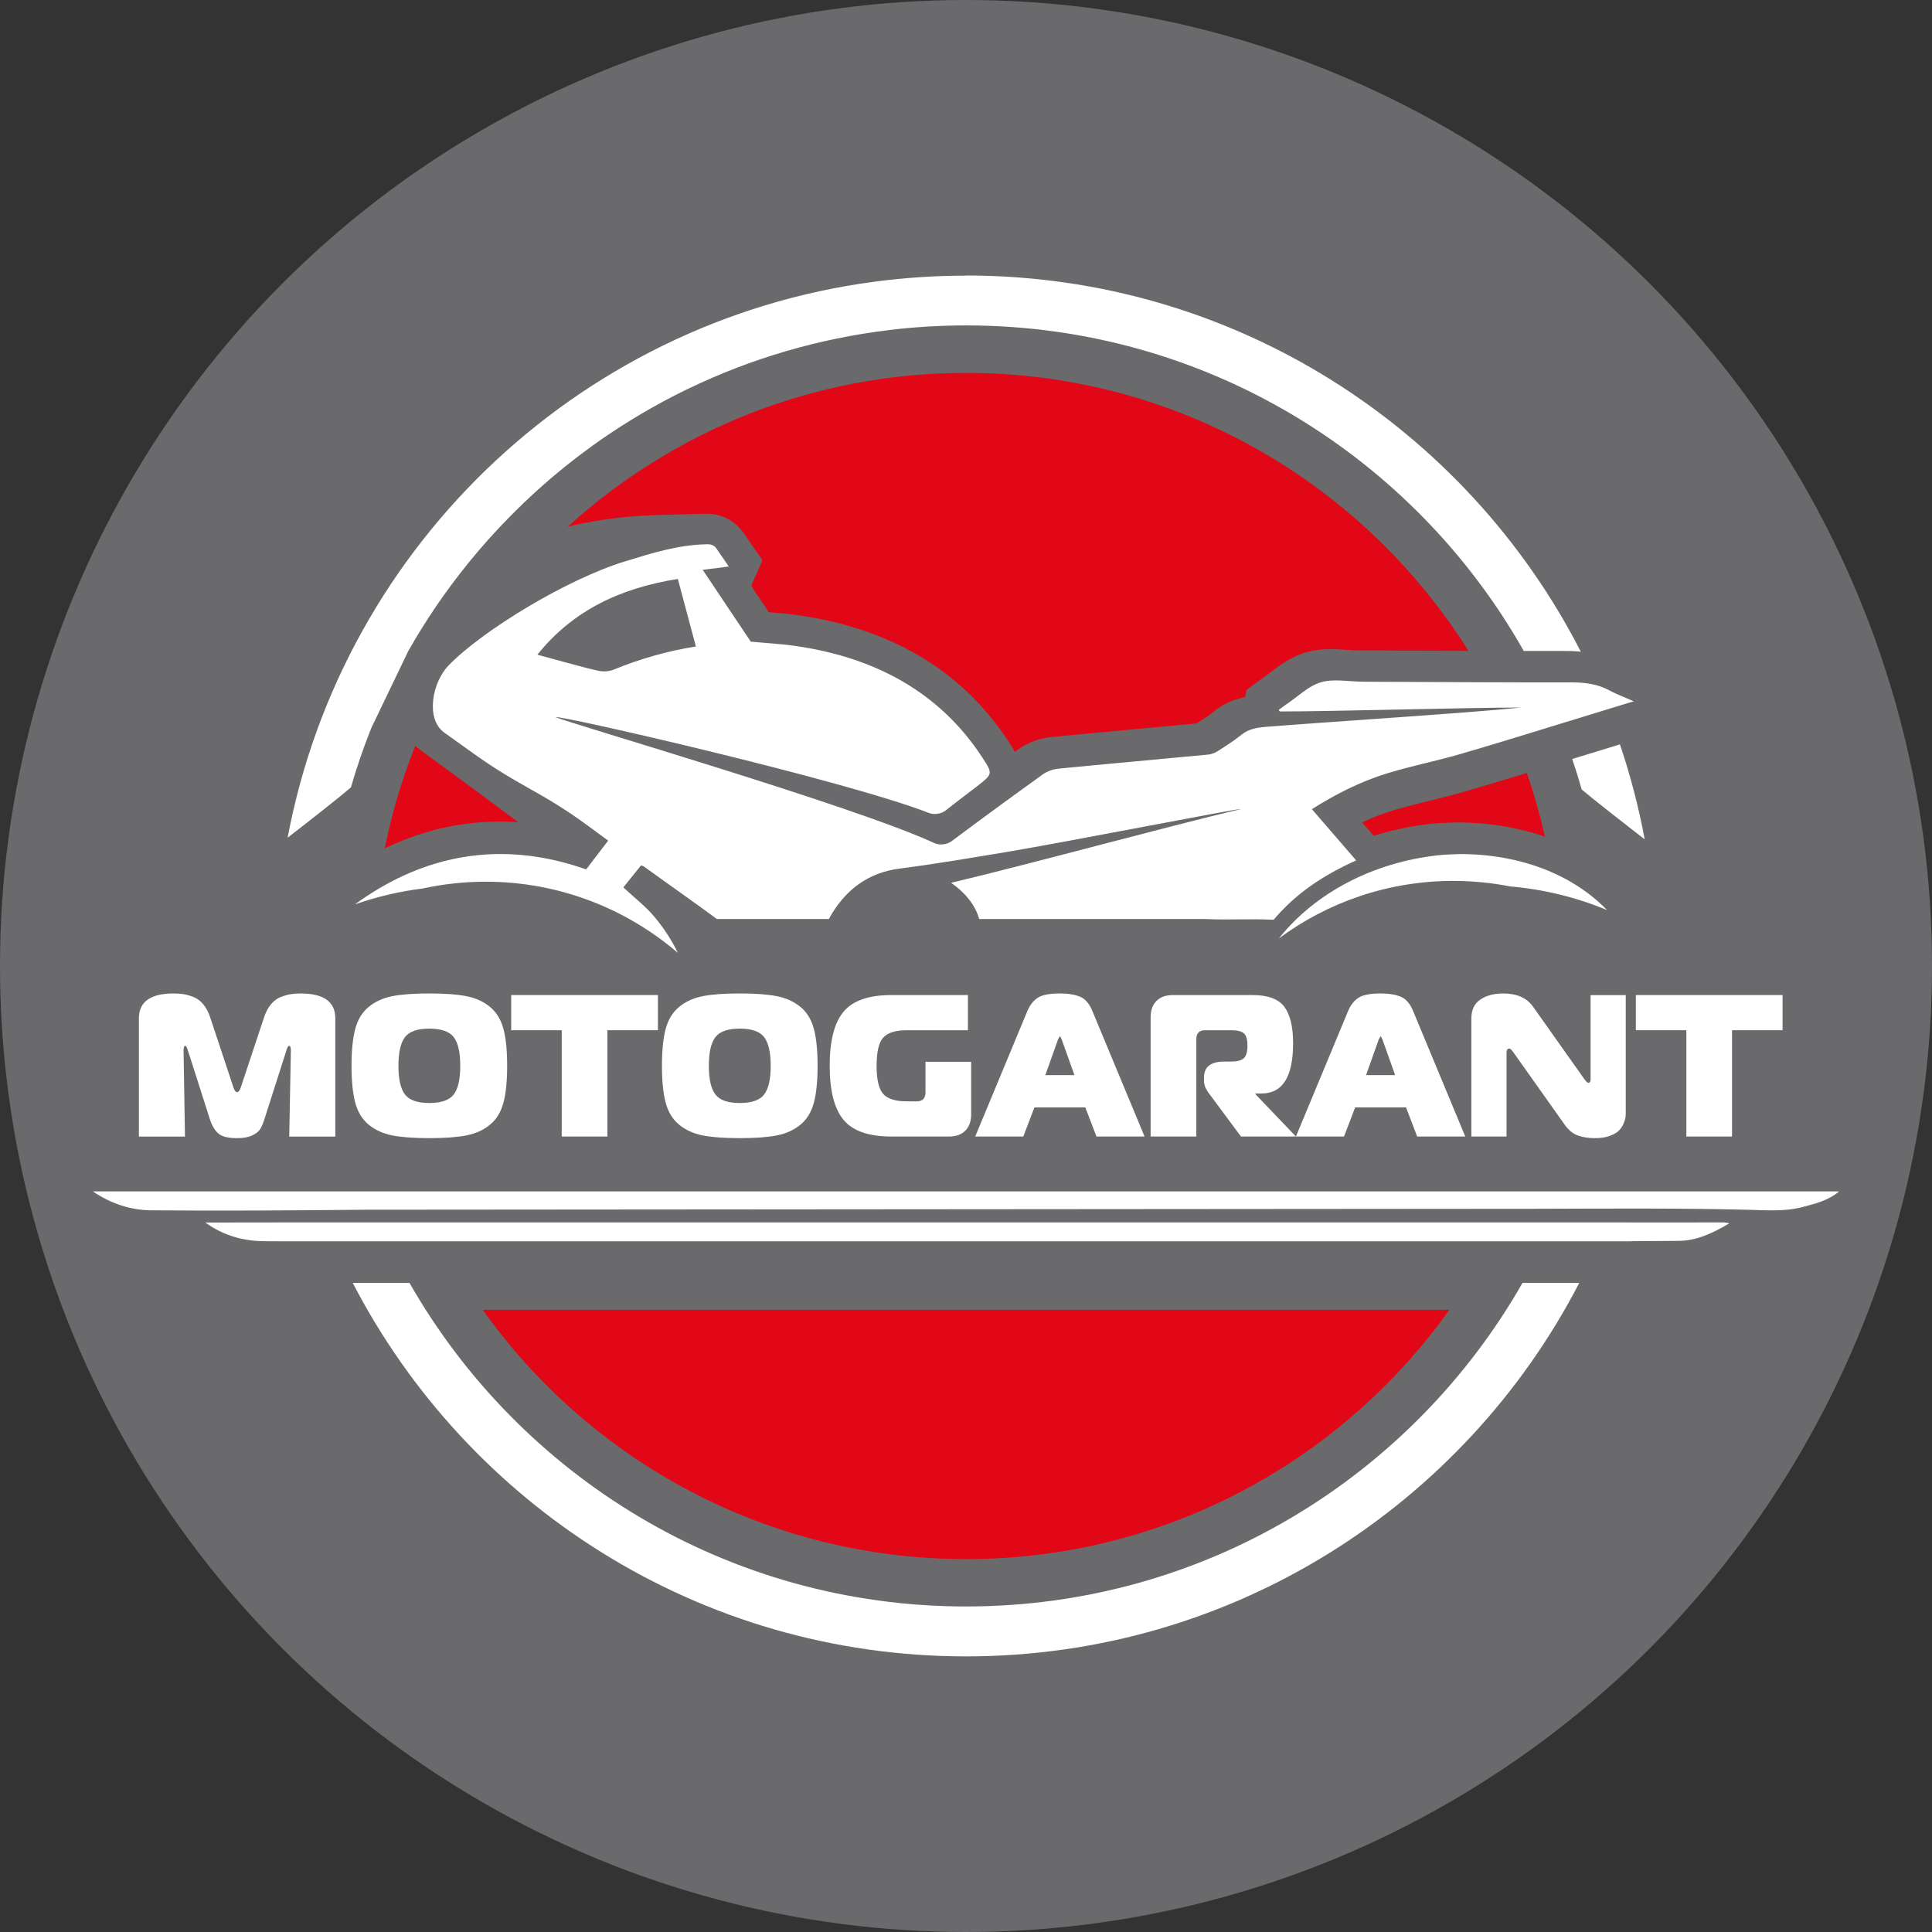
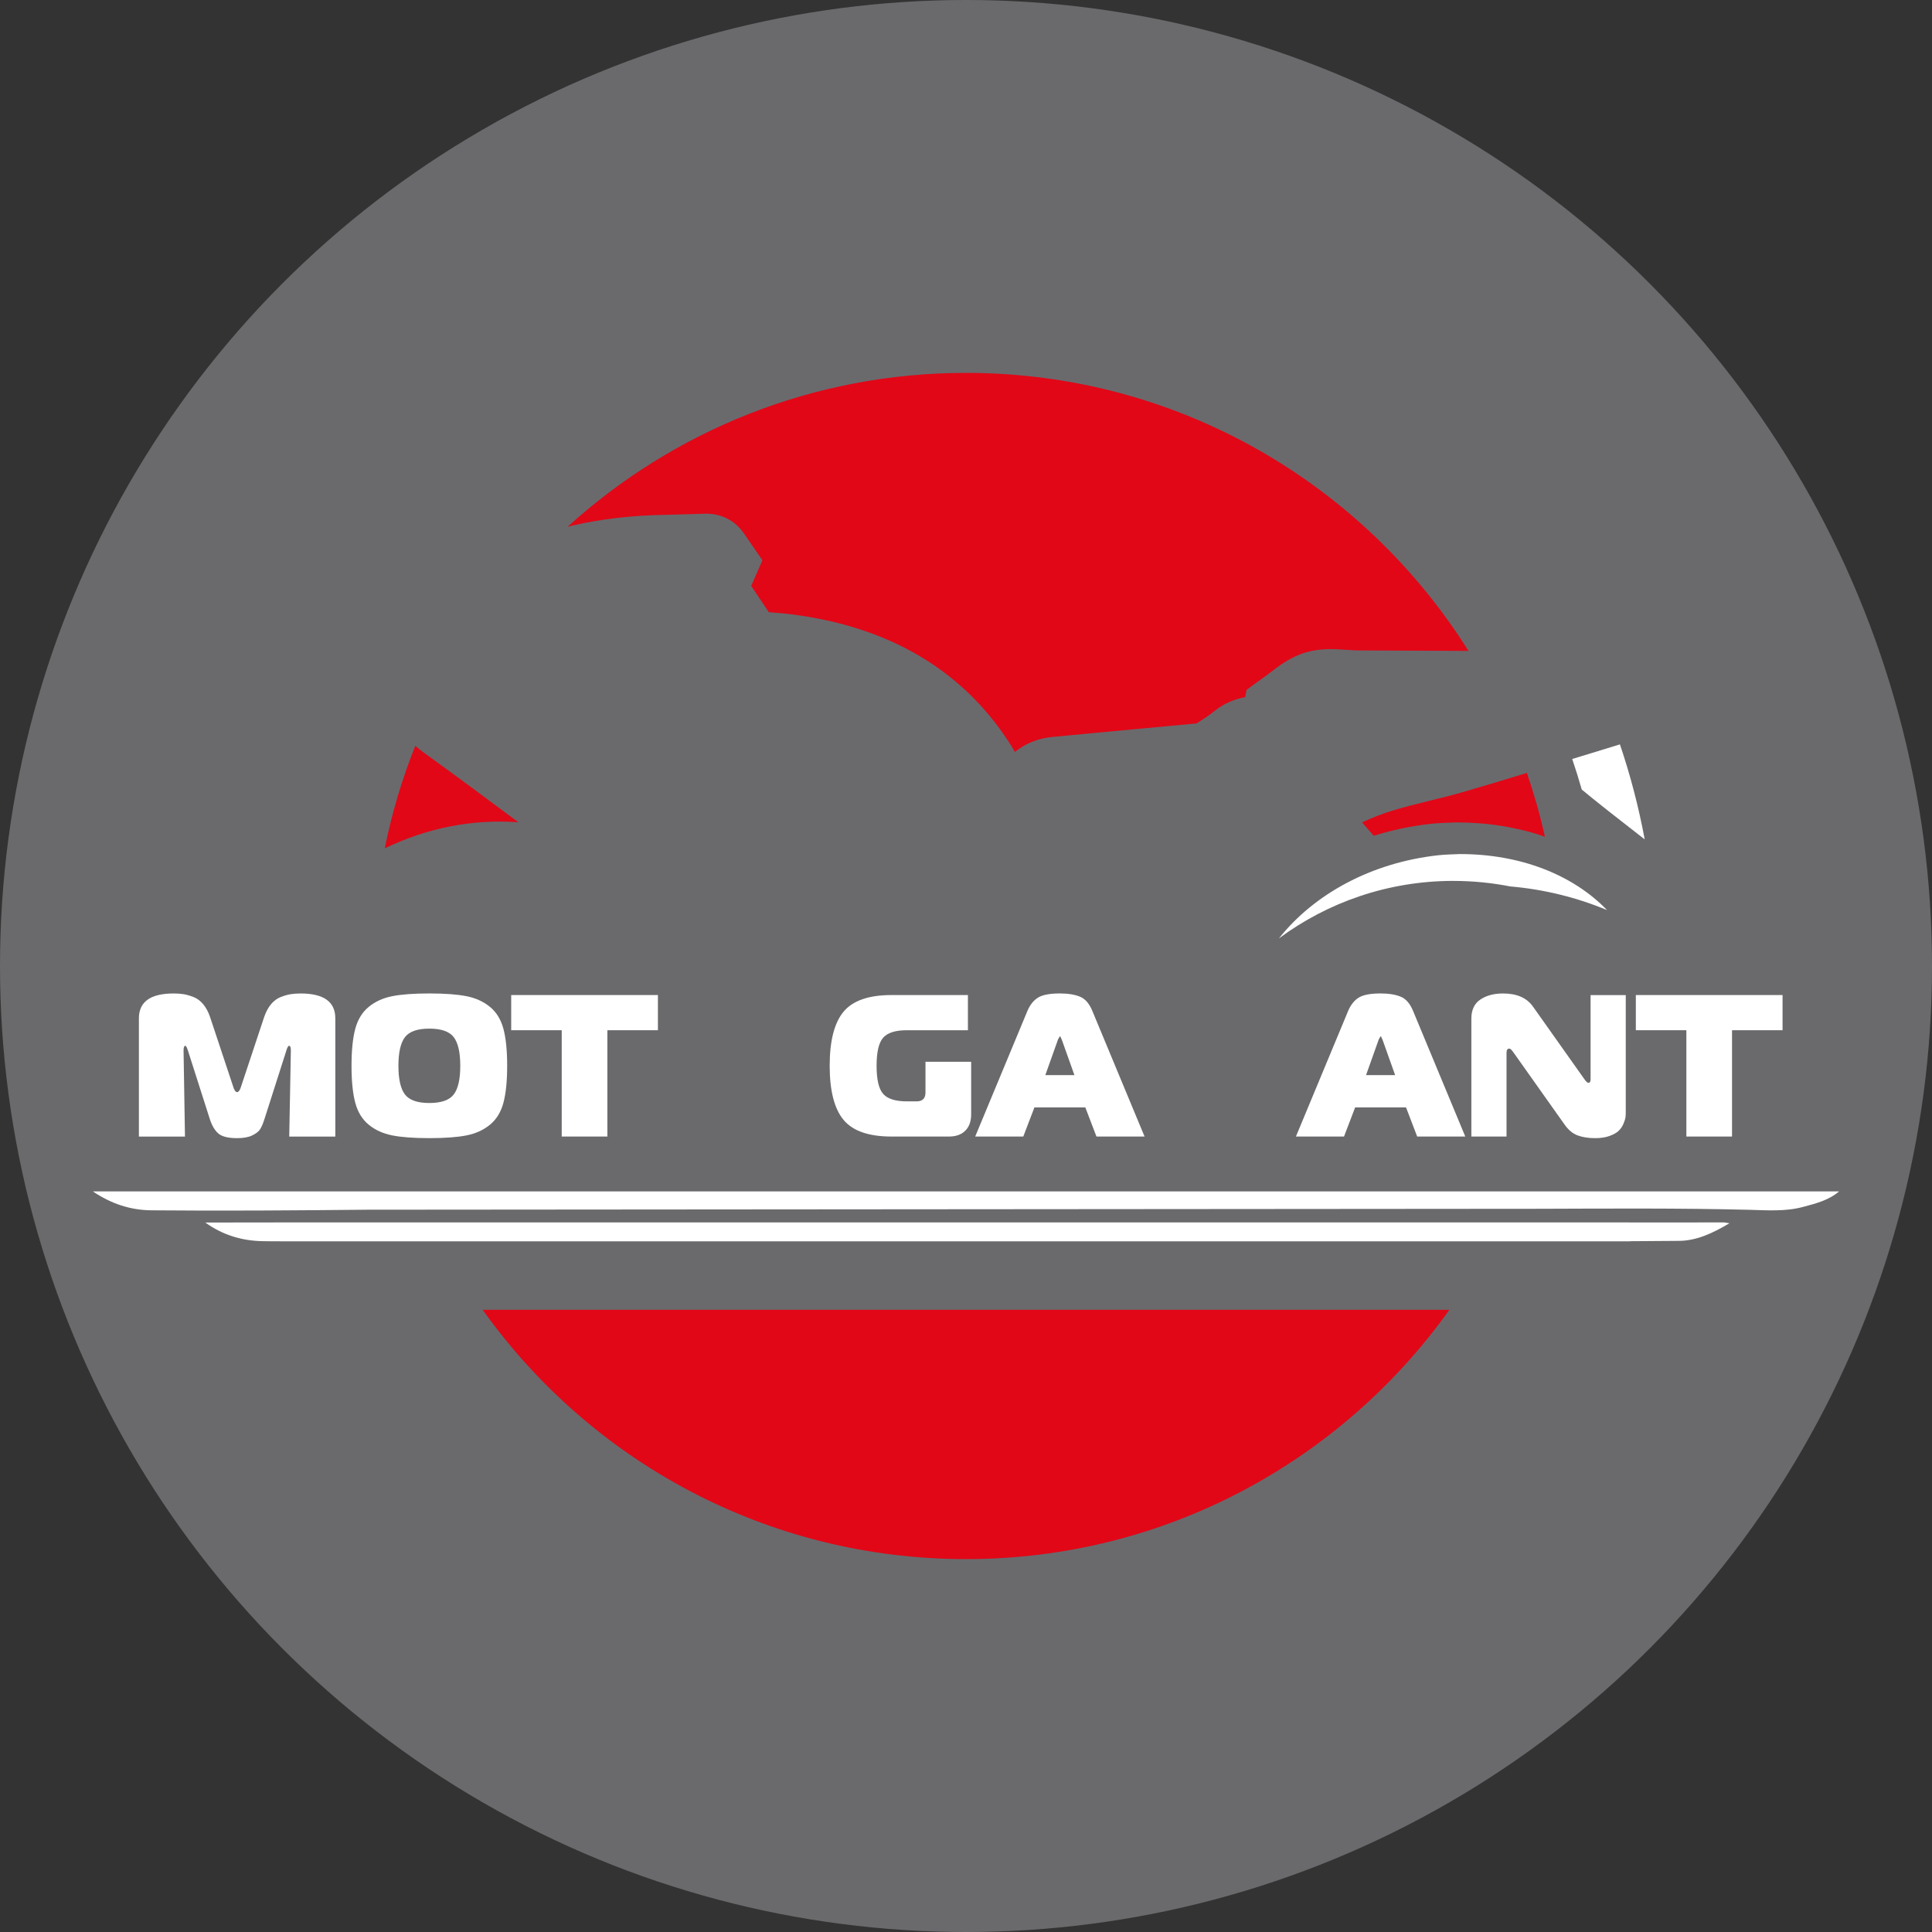
<svg xmlns="http://www.w3.org/2000/svg" id="_Слой_2" data-name="Слой 2" viewBox="0 0 835.4 835.4">
  <rect x="0" y="0" width="835.4" height="835.4" fill="#333333" stroke="none" />
  <defs>
    <style> .cls-1 { fill: #e10717; } .cls-1, .cls-2, .cls-3 { stroke-width: 0px; } .cls-2 { fill: #fff; } .cls-3 { fill: #6a6a6d; } </style>
  </defs>
  <g id="_Слой_1-2" data-name="Слой 1">
    <g>
      <circle class="cls-3" cx="417.7" cy="417.7" r="417.7" />
      <g>
        <g>
          <path class="cls-2" d="m123.78,454.39l-9.44,29.54c-.58,1.81-1.18,3.22-1.79,4.24-.61,1.02-1.75,1.94-3.41,2.75-1.66.82-3.86,1.22-6.6,1.22-3.9,0-6.63-.69-8.17-2.05-1.54-1.37-2.75-3.42-3.63-6.16l-9.44-29.54c-.47-1.46-.85-2.18-1.14-2.18-.52,0-.79.67-.79,2.01l.61,37.23h-19.92v-51.12c0-7.17,5.01-10.75,15.03-10.75,1.63,0,3.07.1,4.33.31,1.25.21,2.67.61,4.24,1.22s2.97,1.65,4.19,3.1c1.22,1.46,2.21,3.29,2.97,5.51l9.87,29.71c.52,1.87,1.14,2.8,1.84,2.8s1.31-.93,1.84-2.8l9.87-29.71c.76-2.21,1.75-4.05,2.97-5.51,1.22-1.46,2.62-2.49,4.19-3.1s3-1.02,4.28-1.22c1.28-.2,2.71-.31,4.28-.31,10.02,0,15.03,3.58,15.03,10.75v51.12h-19.92l.7-37.23c0-1.34-.26-2.01-.79-2.01-.35,0-.76.73-1.22,2.18Z" />
          <path class="cls-2" d="m169.61,430.75c3.99-.79,9.34-1.18,16.04-1.18s12.04.39,16.04,1.18c3.99.79,7.38,2.33,10.18,4.63,2.8,2.3,4.73,5.46,5.81,9.48,1.08,4.02,1.62,9.35,1.62,15.99s-.54,11.97-1.62,15.99c-1.08,4.02-3.01,7.18-5.81,9.48-2.8,2.3-6.19,3.85-10.18,4.63-3.99.79-9.34,1.18-16.04,1.18s-12.05-.39-16.04-1.18c-3.99-.79-7.38-2.33-10.18-4.63-2.8-2.3-4.73-5.46-5.81-9.48-1.08-4.02-1.62-9.35-1.62-15.99s.54-11.97,1.62-15.99c1.08-4.02,3.01-7.18,5.81-9.48,2.8-2.3,6.19-3.85,10.18-4.63Zm5.51,17.7c-1.89,2.45-2.84,6.58-2.84,12.41s.95,9.96,2.84,12.41c1.89,2.45,5.4,3.67,10.53,3.67s8.64-1.22,10.53-3.67c1.89-2.45,2.84-6.58,2.84-12.41s-.95-9.96-2.84-12.41c-1.89-2.45-5.4-3.67-10.53-3.67s-8.64,1.22-10.53,3.67Z" />
          <path class="cls-2" d="m262.64,491.44h-19.75v-45.97h-21.85v-15.21h63.44v15.21h-21.85v45.97Z" />
-           <path class="cls-2" d="m303.84,430.75c3.99-.79,9.34-1.18,16.04-1.18s12.04.39,16.04,1.18c3.99.79,7.38,2.33,10.18,4.63,2.8,2.3,4.73,5.46,5.81,9.48,1.08,4.02,1.62,9.35,1.62,15.99s-.54,11.97-1.62,15.99c-1.08,4.02-3.01,7.18-5.81,9.48-2.8,2.3-6.19,3.85-10.18,4.63-3.99.79-9.34,1.18-16.04,1.18s-12.05-.39-16.04-1.18c-3.99-.79-7.38-2.33-10.18-4.63-2.8-2.3-4.73-5.46-5.81-9.48-1.08-4.02-1.62-9.35-1.62-15.99s.54-11.97,1.62-15.99c1.08-4.02,3.01-7.18,5.81-9.48,2.8-2.3,6.19-3.85,10.18-4.63Zm5.51,17.7c-1.89,2.45-2.84,6.58-2.84,12.41s.95,9.96,2.84,12.41c1.89,2.45,5.4,3.67,10.53,3.67s8.64-1.22,10.53-3.67c1.89-2.45,2.84-6.58,2.84-12.41s-.95-9.96-2.84-12.41c-1.89-2.45-5.4-3.67-10.53-3.67s-8.64,1.22-10.53,3.67Z" />
          <path class="cls-2" d="m418.53,445.47h-26.39c-4.89,0-8.3,1.06-10.22,3.19-1.92,2.13-2.88,6.19-2.88,12.19s.96,10.06,2.88,12.19c1.92,2.13,5.33,3.19,10.22,3.19h4.19c2.56,0,3.85-1.28,3.85-3.84v-13.28h19.75v22.72c0,3.03-.84,5.39-2.53,7.08-1.69,1.69-4.05,2.53-7.08,2.53h-24.82c-9.85,0-16.76-2.4-20.75-7.21-3.99-4.81-5.99-12.6-5.99-23.38s1.99-18.57,5.99-23.38c3.99-4.81,10.91-7.21,20.75-7.21h33.03v15.21Z" />
          <path class="cls-2" d="m421.68,491.44l22.63-54.44c1.11-2.56,2.62-4.44,4.54-5.64,1.92-1.19,5.07-1.79,9.44-1.79,3.55,0,6.45.47,8.7,1.4,2.24.93,4,2.94,5.29,6.03l22.63,54.44h-20.8l-4.81-12.58h-22.02l-4.81,12.58h-20.8Zm35.83-42.03l-5.51,15.47h12.58l-5.51-15.47c-.06-.06-.13-.17-.22-.35s-.15-.33-.17-.48c-.03-.15-.09-.26-.17-.35s-.16-.13-.22-.13l-.79,1.31Z" />
-           <path class="cls-2" d="m497.53,491.44v-51.56c0-3.03.84-5.39,2.53-7.08s4.05-2.53,7.08-2.53h34.52c6.64,0,11.21,1.7,13.72,5.11,2.5,3.41,3.76,8.64,3.76,15.69,0,14.51-4.54,21.76-13.63,21.76h-2.62v.35l17.48,18.26h-23.77l-11.8-15.9c-.17-.29-.55-.8-1.14-1.53-.58-.73-.99-1.27-1.22-1.62-.23-.35-.52-.83-.87-1.44-.35-.61-.6-1.22-.74-1.84-.15-.61-.22-1.24-.22-1.88v-1.31c0-4.6,2.94-6.9,8.83-6.9h2.97c2.62,0,4.44-.49,5.46-1.49,1.02-.99,1.53-2.8,1.53-5.42s-.5-4.31-1.49-5.24c-.99-.93-2.83-1.4-5.51-1.4h-11.27c-2.56,0-3.84,1.28-3.84,3.85v42.12h-19.75Z" />
          <path class="cls-2" d="m560.36,491.44l22.63-54.44c1.11-2.56,2.62-4.44,4.54-5.64,1.92-1.19,5.07-1.79,9.44-1.79,3.55,0,6.45.47,8.7,1.4,2.24.93,4,2.94,5.29,6.03l22.63,54.44h-20.8l-4.81-12.58h-22.02l-4.81,12.58h-20.8Zm35.83-42.03l-5.51,15.47h12.58l-5.51-15.47c-.06-.06-.13-.17-.22-.35s-.15-.33-.17-.48c-.03-.15-.09-.26-.17-.35s-.16-.13-.22-.13l-.79,1.31Z" />
          <path class="cls-2" d="m702.98,430.27v50.95c0,.7-.04,1.37-.13,2.01-.09.64-.38,1.54-.87,2.71-.5,1.17-1.18,2.17-2.05,3.01-.87.85-2.18,1.59-3.93,2.23-1.75.64-3.84.96-6.29.96-2.86,0-5.36-.39-7.52-1.18-2.16-.79-4.08-2.4-5.77-4.85l-22.11-31.2c-.7-.99-1.25-1.49-1.66-1.49-.82,0-1.22.58-1.22,1.75v36.27h-15.21v-51.03c0-3.73,1.3-6.47,3.89-8.21,2.59-1.75,5.87-2.62,9.83-2.62,5.94,0,10.25,1.89,12.93,5.68l22.28,31.46c.7.99,1.25,1.49,1.66,1.49.64,0,.96-.49.96-1.49v-36.44h15.21Z" />
          <path class="cls-2" d="m748.94,491.44h-19.75v-45.97h-21.85v-15.21h63.44v15.21h-21.85v45.97Z" />
        </g>
        <g>
          <path class="cls-2" d="m795.2,515.17h-130.02s-506.21,0-506.21,0h0c-38.54,0-77.08,0-115.61,0h-3.19c7.76,5.28,16.19,8.09,25.22,8.17,31.19.29,62.39.04,93.58-.26l506.21-.4c30.27-.09,60.56-.32,90.82.43,7.91.19,15.85.86,23.65-1.24,5.47-1.46,10.98-2.81,15.59-6.71h-.04Z" />
          <g>
            <path class="cls-2" d="m88.7,528.62h.09s-.04-.02-.06-.04l-.04.04Z" />
            <path class="cls-2" d="m745.58,528.58c-13.6,0-27.2.01-40.8.02v-.02H122.92s-21.42.04-32.12.04h-2.01c7.48,5.44,15.93,7.91,24.72,8.06,3.14.06,6.27.07,9.41.06h0s581.85.01,581.85.01v-.05c7.16-.03,14.31-.07,21.47-.15,7.31-.12,14.17-3.19,21.55-7.6-1.5-.24-1.87-.36-2.21-.36Z" />
          </g>
        </g>
        <path class="cls-1" d="m618.05,346.27c-5.38,1.32-10.94,2.69-16.09,4.28-4.31,1.33-8.61,3-13,5.04l5.02,5.81c7.97-2.5,16.25-4.24,24.71-5.17,3-.33,5.94-.43,8.09-.51h.25c.67-.03,1.29-.05,1.85-.08l1.02-.02c13.51,0,26.39,2.13,38.12,6.17-2.09-9.4-4.71-18.6-7.8-27.58-8.98,2.75-18.11,5.52-27.21,8.16-5.06,1.47-10.09,2.7-14.96,3.9Z" />
        <path class="cls-1" d="m224.15,355.54c-13.45-10.01-27.28-20.29-41.02-30.21-1.25-.9-2.43-1.86-3.56-2.84-5.68,14.2-10.12,29.02-13.21,44.34,18.58-8.92,37.91-12.7,57.79-11.28Z" />
        <path class="cls-1" d="m247.3,227.31c12.74-2.95,26.16-4.49,41.03-4.7l15.87-.46c7.36-.36,13.71,2.79,17.72,8.87l7.75,11.24-4.86,11.08,7.62,11.37,7.15.63c.54.05,1.02.1,1.5.16,42.55,5.12,74.56,23.75,95.14,55.35.72,1.1,1.67,2.56,2.58,4.29.59-.43,1.19-.85,1.78-1.28,3.87-2.78,8.97-4.65,14.01-5.15,12.64-1.24,25.29-2.41,37.94-3.58,8.31-.77,16.59-1.54,24.87-2.32,2.84-1.81,5.5-3.53,7.64-5.28,4.36-3.56,8.98-5.23,13.37-6.09l.59-3.13,3.77-2.78c.97-.72,1.97-1.45,3-2.15,1.03-.69,2.19-1.58,3.43-2.53,3.96-3.05,8.86-6.82,15.47-8.76,6.36-1.87,12.39-1.45,17.71-1.09,1.74.12,3.36.23,4.77.24l21.75.1c8.32.04,17.1.08,26.08.12-45.37-72.21-125.69-120.23-217.26-120.23-66.35,0-126.79,25.22-172.32,66.57.64-.16,1.27-.34,1.91-.49Z" />
        <path class="cls-2" d="m628.49,380.91c8.39,0,16.57.83,24.51,2.38,14.72,1.27,28.81,4.78,41.89,10.23-14.71-15.21-37.37-24.26-63.72-24.22-2.43.13-5.9.14-9.32.52-28.87,3.19-53.58,16.74-68.86,35.96,21.11-15.63,47.23-24.88,75.52-24.88Z" />
        <path class="cls-1" d="m208.7,566.35c46.49,65.26,122.77,107.82,209.01,107.82s162.51-42.57,209.01-107.82H208.7Z" />
-         <path class="cls-2" d="m695.77,298.45c-5.06-2.7-10.45-3.39-16.38-3.39-29.99.05-59.97-.16-89.96-.29-6.11-.03-12.76-1.37-18.19.23-5.55,1.63-9.91,6.12-14.77,9.37-1.22.82-2.37,1.71-3.55,2.57.15.23.3.47.45.7,22.96,0,81.62-1.7,104.58-1.7-24.91,2.51-85.52,6.32-110.44,8.34-4.02.33-7.64.92-10.73,3.44-3.17,2.59-6.74,4.84-10.27,7.09-1.17.75-2.71,1.35-4.15,1.48-21.55,2.05-43.13,3.97-64.67,6.08-2.3.23-4.86,1.11-6.61,2.36-13.3,9.55-26.48,19.21-39.57,28.97-2.07,1.55-5.19,1.92-7.56.82-34.5-16-158.28-51.9-163.73-54.43.93-1.13,124.95,27.21,161.48,41.45,2.14.84,5.37.38,7.17-1.06,4.39-3.53,8.97-6.9,13.44-10.36,7-5.42,7.08-5.47,2.49-12.52-18.38-28.23-46.99-44.25-84.62-48.78-.6-.07-1.19-.12-1.78-.18l-7.7-.67-6.07-.53-20.79-31.05,7.79-.96,3.5-.49-5.17-7.49c-1.06-1.66-2.36-2.21-4.58-2.1h-.26c-12.33.36-23.05,3.77-34.84,7.38-24.91,7.62-61.27,29.58-76.27,44.95-7.08,7.26-10.13,23.09-1.95,29.07,0,0,11.67,8.35,11.73,8.39,21.08,15.22,30.17,16.91,51.03,32.35,2.67,1.98,5.35,3.93,8.15,5.99-3.27,4.28-6.35,8.32-9.49,12.42-.78-.25-1.33-.41-1.87-.59-30.87-10.43-60.25-7.17-87.1,8.51-3.93,2.3-7.62,4.71-11.04,7.24,9.35-3.28,19.14-5.61,29.27-6.87,8.78-1.91,17.89-2.94,27.24-2.94,31.75,0,60.77,11.6,83.12,30.77-2.5-5.24-5.83-10.41-10.04-15.49-3.79-4.57-8.81-8.41-13.52-12.83,2.41-3,5.05-6.28,7.68-9.56.69.31,1.04.41,1.3.6,10.45,7.57,21.08,14.98,31.45,22.63h48.48c.4-.82.84-1.63,1.34-2.44,6.35-10.24,15.51-17.62,29.28-19.37,15.14-1.93,31.16-4.68,46.2-7.17,24.55-4.07,100.9-19.04,101.5-18.6-32.87,7.77-92.08,24.02-125.51,31.93,7.02,4.94,10.66,10.37,12.16,15.66h97.36c12.83.51,18.11-.21,29.95.32,9.62-11.42,21.23-19.11,35.67-25.67-6.51-7.53-12.74-14.75-19.13-22.15,10.22-6.47,20.87-11.89,32.58-15.5,10.31-3.18,21.08-5.28,31.47-8.3,16.74-4.86,33.33-10.07,49.98-15.15,8.19-2.5,16.37-5.02,25.12-7.7-3.94-1.74-7.45-3.05-10.66-4.76Zm-430.63-8.82c-1.8.73-4.39.86-6.34.43-6.12-1.35-12.13-3.1-18.17-4.71-2.66-.71-5.3-1.45-8.25-2.26,15.44-19.36,36.33-28.9,60.72-32.75l7.8,29.2c-12.22,1.91-24.14,5.34-35.77,10.09Z" />
        <path class="cls-2" d="m711.17,362.96c-2.61-14.07-6.21-27.79-10.71-41.09l-2.43.75c-5.13,1.57-10.12,3.11-15.12,4.63-1.03.31-2.05.63-3.08.94,1.49,4.35,2.85,8.76,4.12,13.2,5.2,4.39,16.76,13.45,27.23,21.57Z" />
-         <path class="cls-2" d="m417.7,119.19c-11.24,0-22.33.64-33.24,1.85h0s-.06,0-.09,0c-130.76,14.53-236.01,113.52-260,241.19,11.01-8.54,22.97-17.93,27.36-21.76,2.54-8.76,5.48-17.35,8.84-25.73l15.98-33.24c7.53-13.31,16.15-25.91,25.7-37.73,1.15-1.43,2.32-2.84,3.51-4.25.49-.58.97-1.16,1.47-1.73,1.17-1.37,2.35-2.73,3.55-4.07.53-.59,1.06-1.19,1.6-1.78,1.18-1.3,2.37-2.6,3.58-3.88.58-.62,1.17-1.23,1.75-1.84,1.18-1.24,2.37-2.46,3.58-3.68.64-.64,1.29-1.28,1.93-1.92,1.18-1.16,2.36-2.32,3.55-3.46.71-.68,1.43-1.35,2.15-2.02,1.16-1.08,2.31-2.15,3.48-3.21.81-.73,1.62-1.44,2.44-2.16,1.11-.98,2.22-1.96,3.34-2.92.95-.81,1.91-1.6,2.87-2.39,1.02-.84,2.03-1.7,3.06-2.53,1.18-.95,2.38-1.88,3.58-2.82.83-.65,1.65-1.31,2.49-1.94,1.73-1.32,3.49-2.61,5.25-3.89.32-.23.64-.47.96-.71,10.85-7.79,22.28-14.81,34.22-20.99,0,0,0,0,0,0,2.39-1.24,4.8-2.44,7.23-3.61,0,0,.02,0,.03-.01,26.76-12.86,55.91-21.56,86.6-25.23v-.03c10.9-1.3,21.99-1.99,33.24-1.99,103.44,0,193.61,56.73,241.16,140.76,5.89,0,11.78.01,17.63,0,2.02-.01,4.42.05,7.04.32-49.44-96.56-149.9-162.66-265.83-162.66Z" />
-         <path class="cls-2" d="m658.34,554.72c-47.67,83.56-137.55,139.92-240.64,139.92s-192.96-56.36-240.64-139.92h-24.54c49.65,95.91,149.72,161.5,265.18,161.5s215.53-65.58,265.18-161.5h-24.54Z" />
      </g>
    </g>
  </g>
</svg>